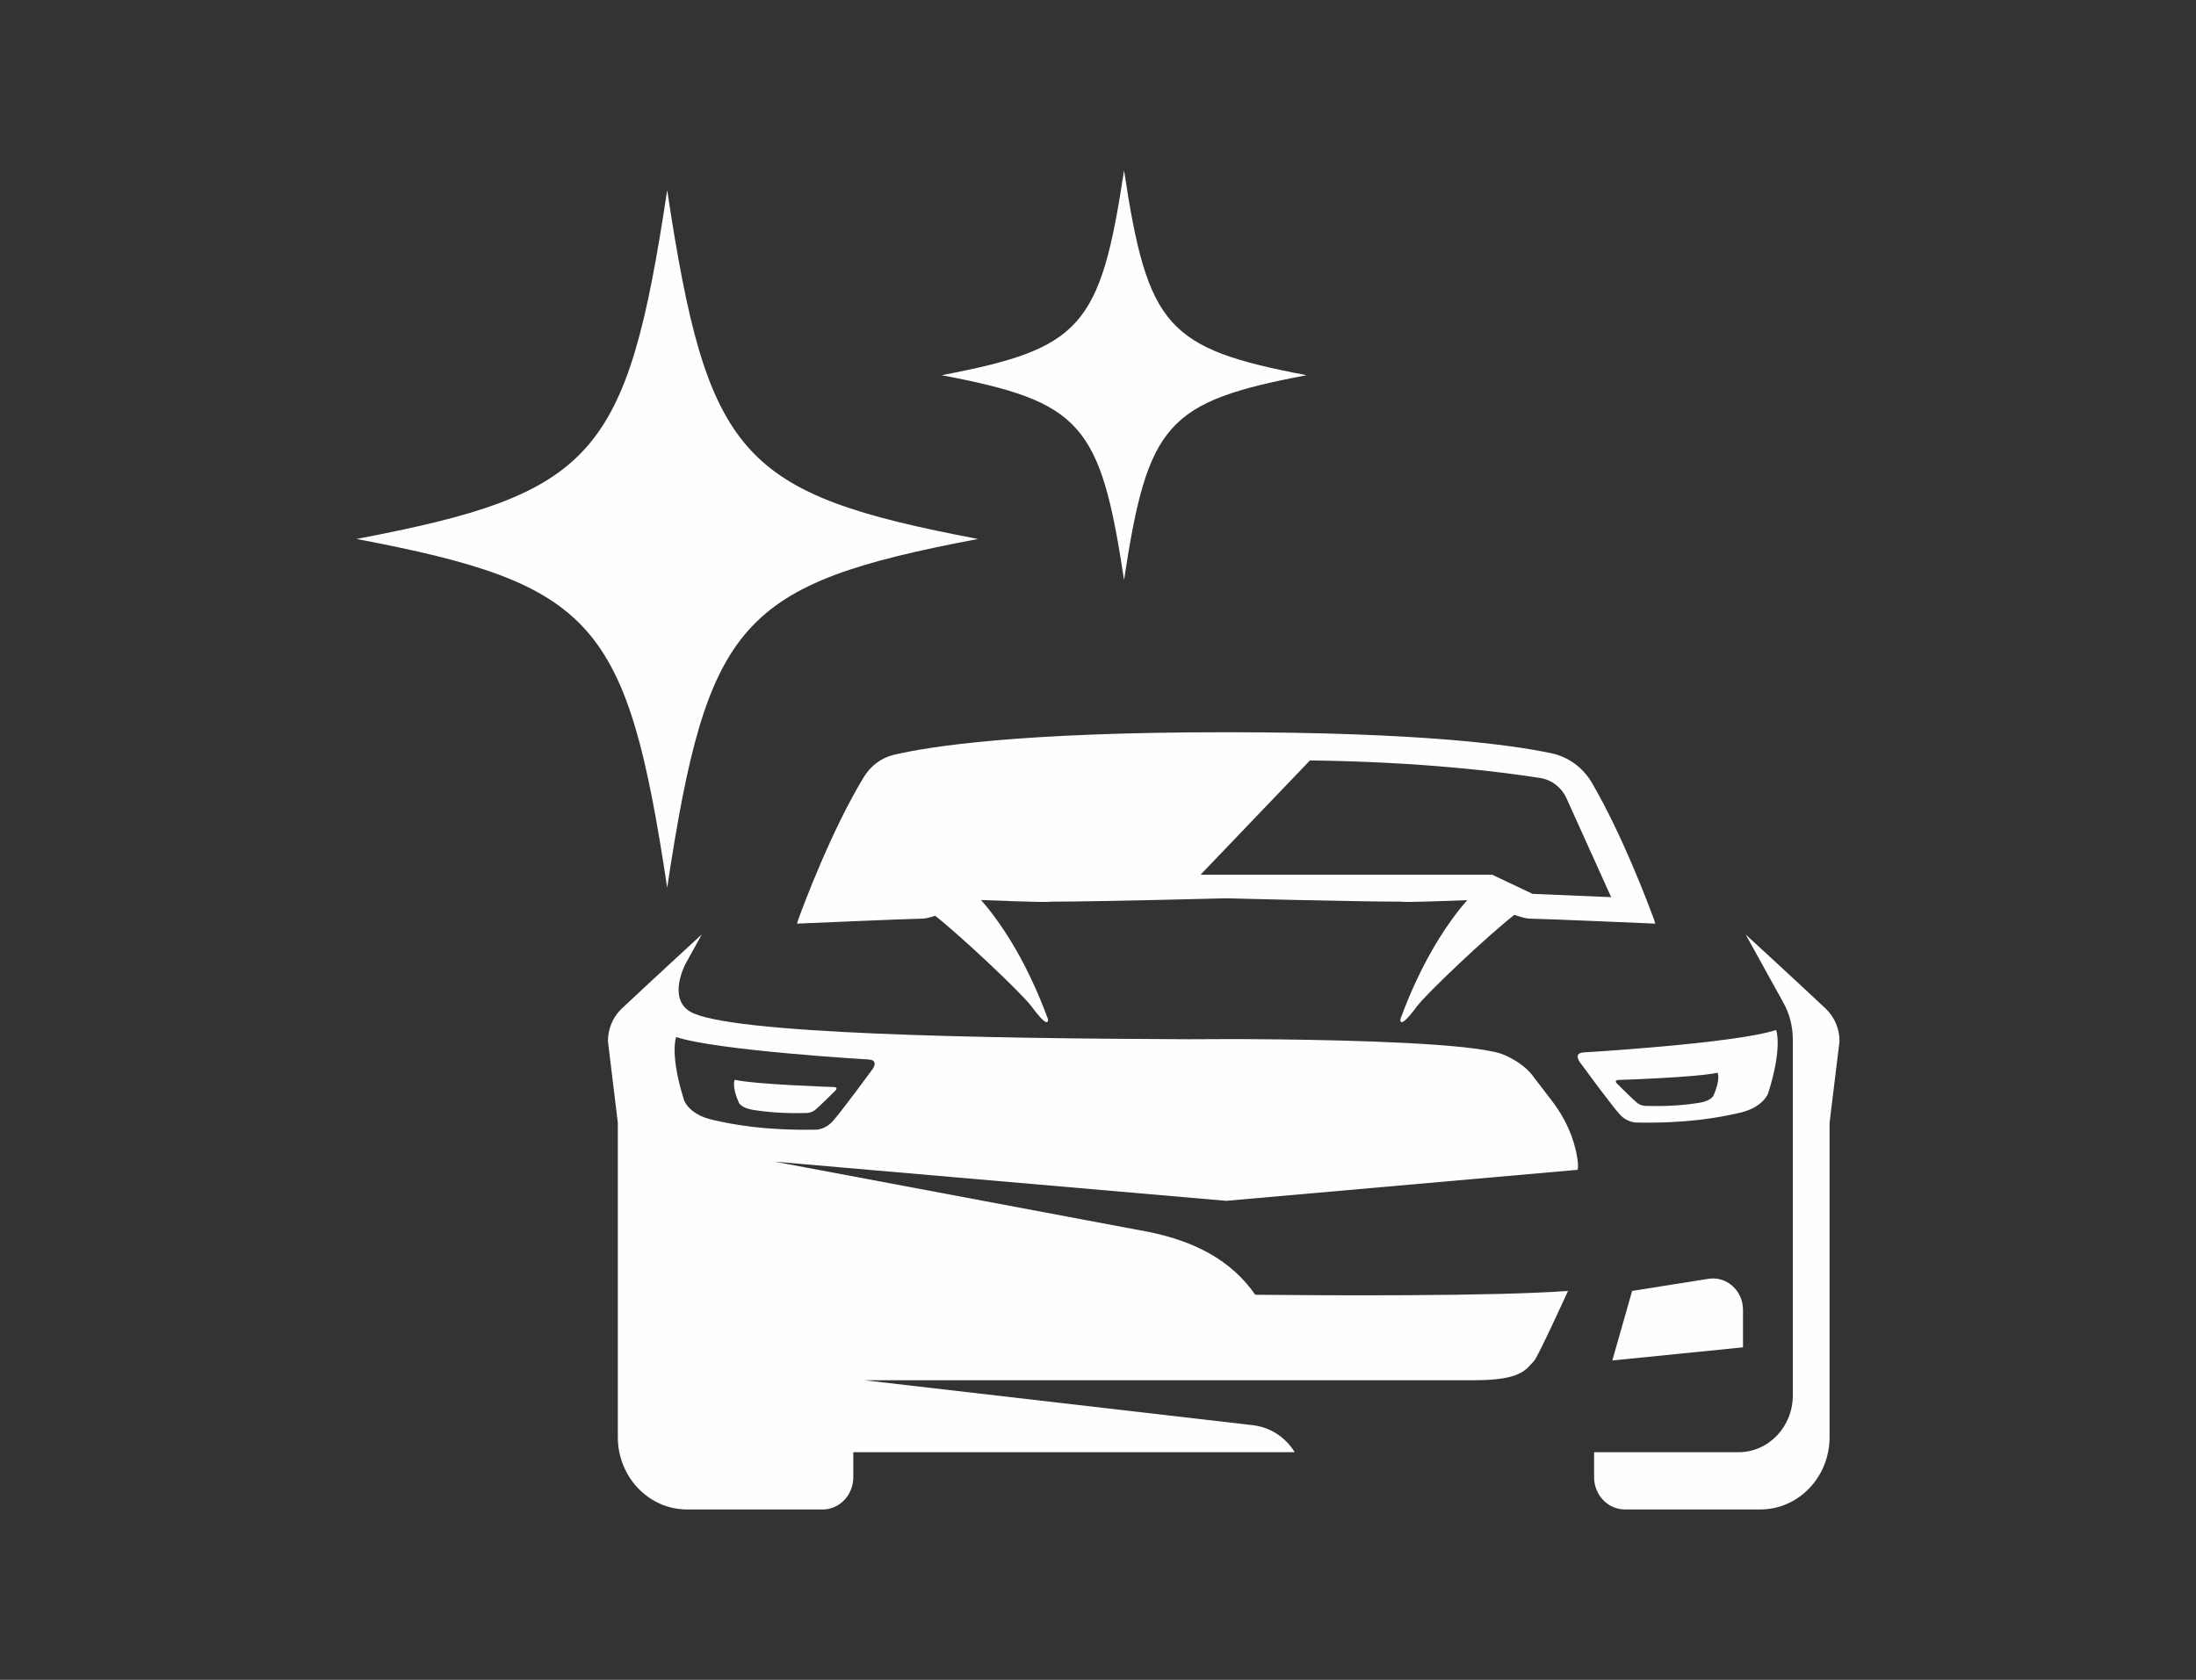
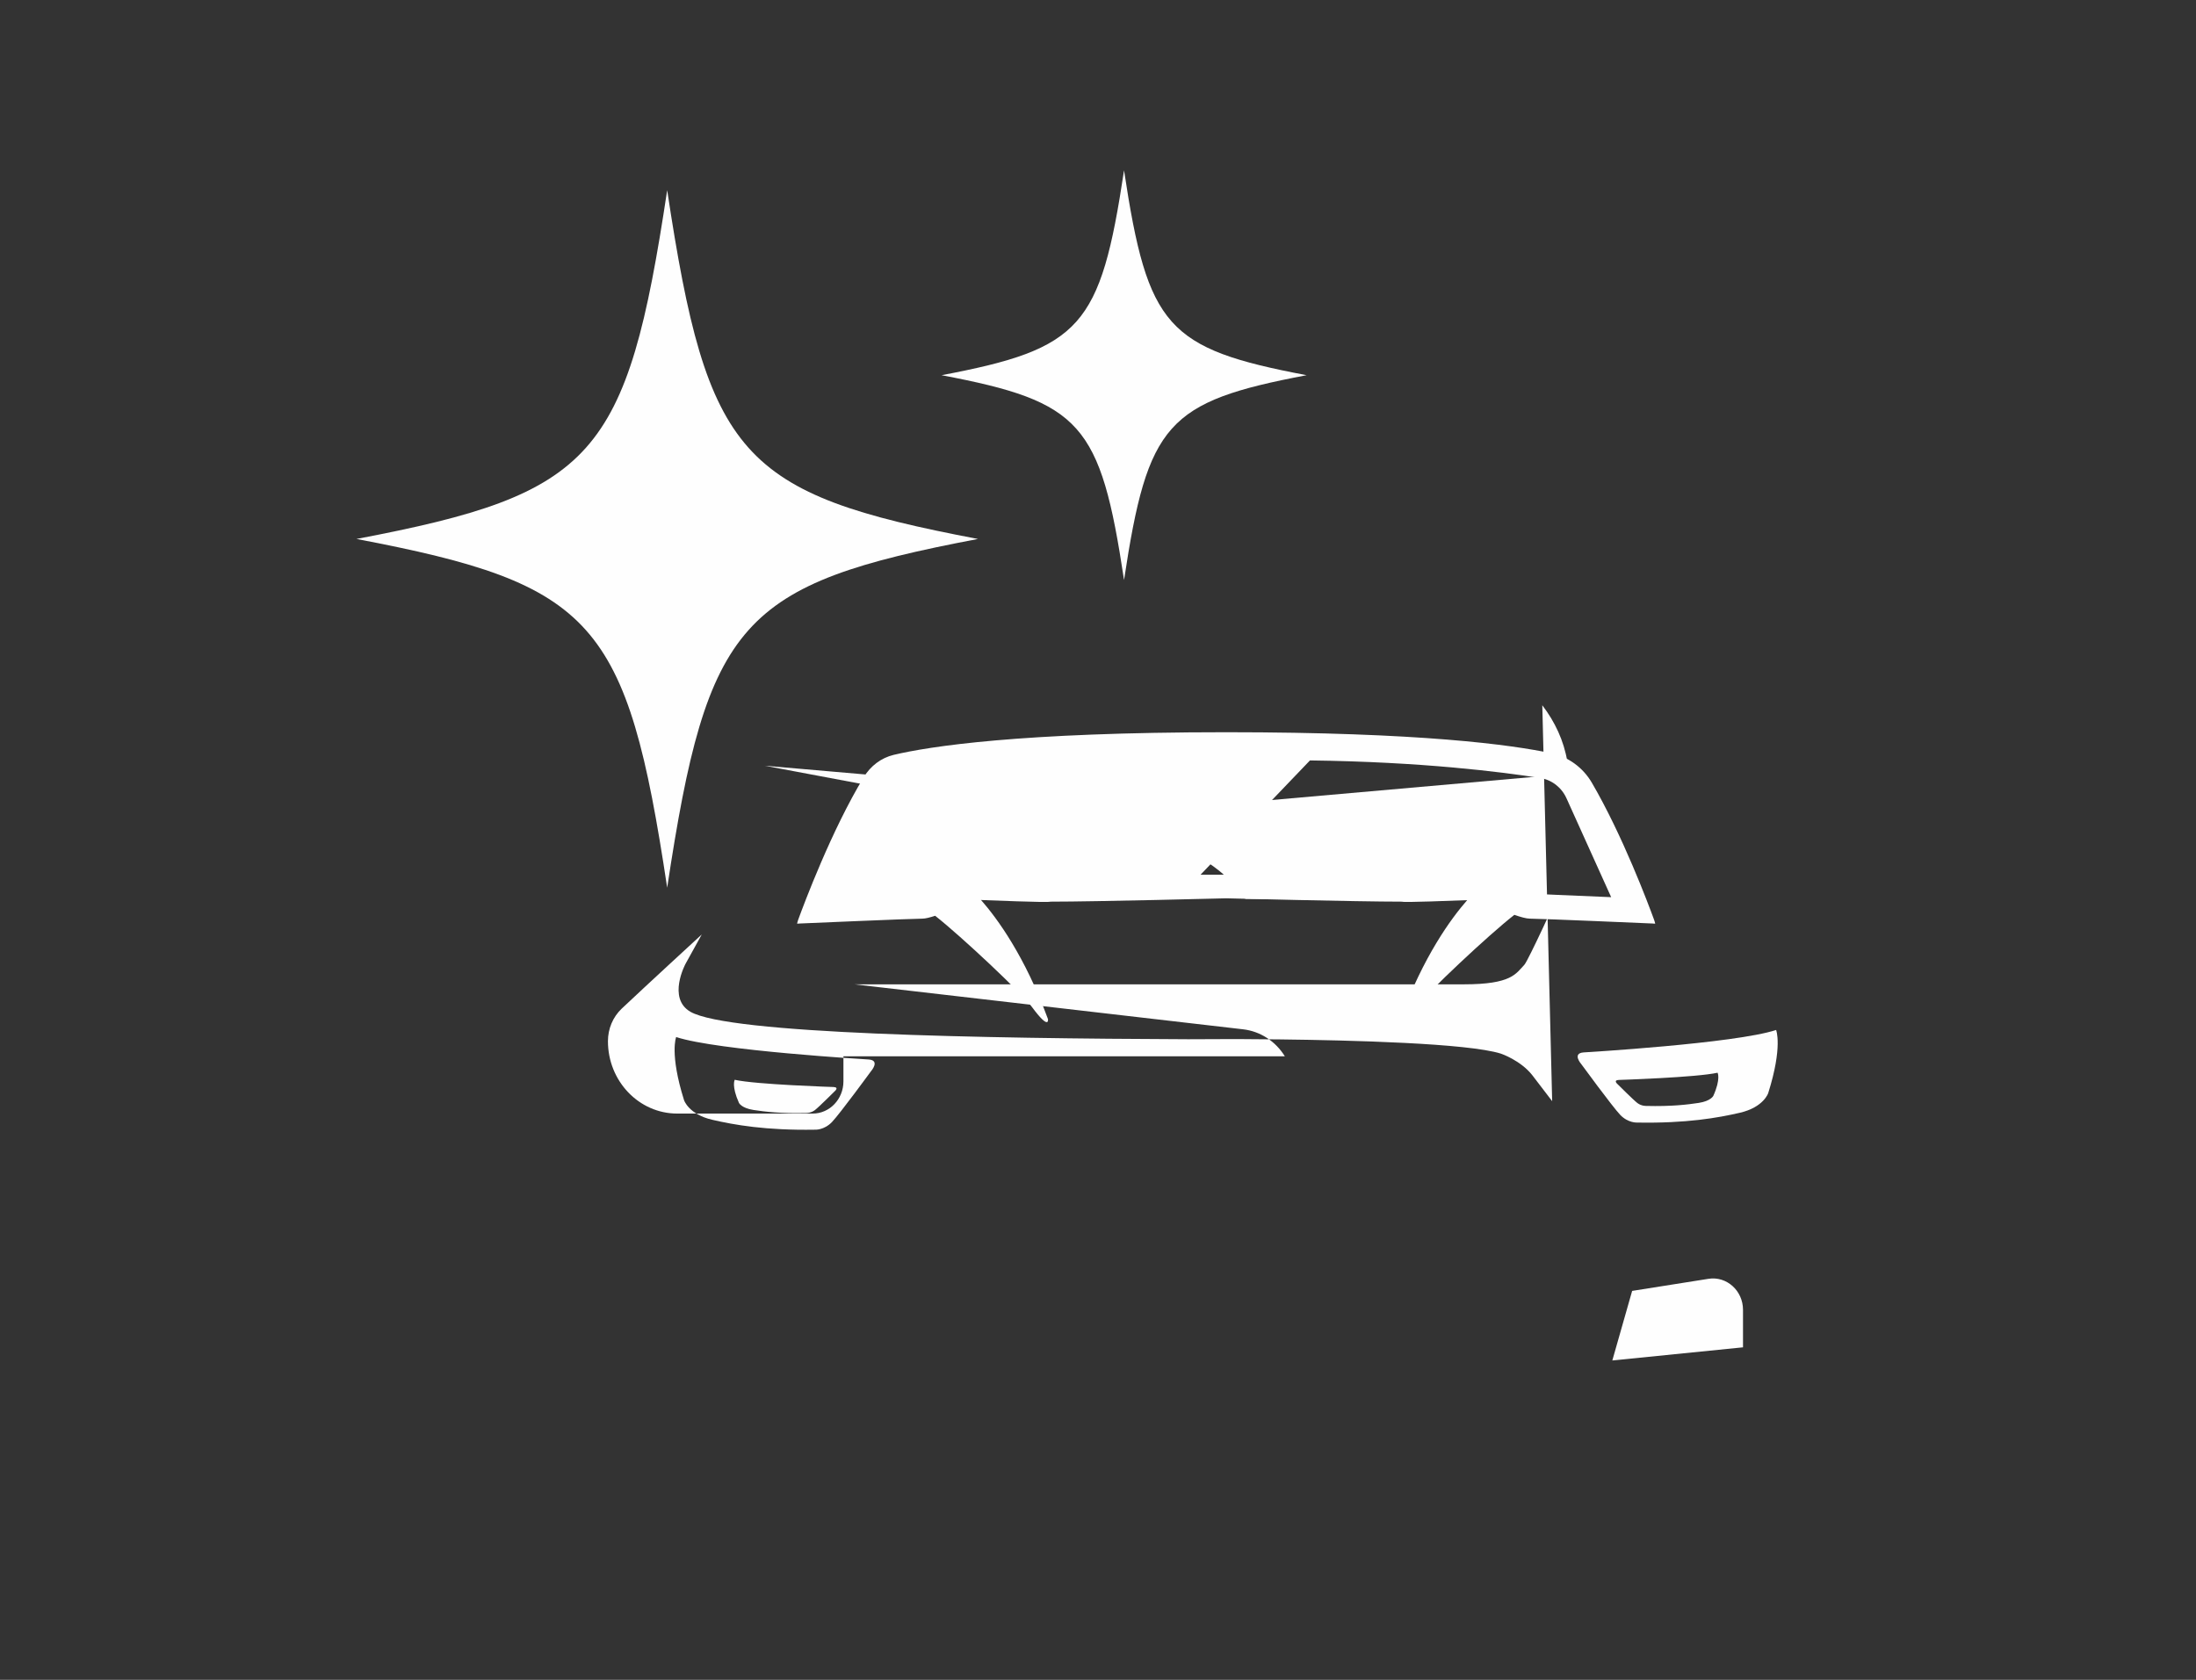
<svg xmlns="http://www.w3.org/2000/svg" xml:space="preserve" width="100%" height="100%" version="1.1" style="shape-rendering:geometricPrecision; text-rendering:geometricPrecision; image-rendering:optimizeQuality; fill-rule:evenodd; clip-rule:evenodd" viewBox="0 0 1480.75 1132.96">
  <rect x="0" y="0" width="1480.75" height="1132.96" fill="#333333" stroke="none" />
  <defs>
    <style type="text/css">
   
    .fil1 {fill:none}
    .fil0 {fill:#FEFEFE;fill-rule:nonzero}
   
  </style>
  </defs>
  <g id="Vrstva_x0020_1">
    <g id="_2019781078864">
-       <path class="fil0" d="M1231.07 680.29c-16.12,-15.24 -54.01,-50.06 -54.01,-50.06l25.47 46.04c4.17,7.51 6.35,16.02 6.35,24.69l0 240.21c0,21.13 -16.4,38.28 -36.62,38.28l-97.36 0 0 16.89c0,12 9.31,21.7 20.78,21.7l91.3 0c25.78,0 46.7,-21.84 46.7,-48.79l0 -212.05 6.71 -54.97c0,-8.36 -3.39,-16.33 -9.32,-21.94z" />
-       <path class="fil0" d="M561.02 756.72c-5.36,5.61 -11.43,5.19 -11.43,5.19 -33.3,0.56 -54.5,-3.25 -69.29,-6.67 -15.98,-3.67 -19.05,-13.23 -19.05,-13.23 -9.87,-31.43 -5.32,-42.58 -5.32,-42.58 27.8,9.17 129.86,15.14 129.86,15.14 7.97,0.6 1.51,7.93 1.51,7.93 0,0 -20.92,28.61 -26.28,34.22zm485.6 -14.04l-13.58 -17.74c-7.83,-9.74 -20.46,-14.15 -20.99,-14.32 -22.33,-7.06 -101.57,-9.04 -148.95,-9.6l-0.1 0c-20,-0.25 -34.33,-0.21 -36.23,-0.21 -1.52,0 -11.26,0 -25.58,0.1 -140.09,-0.52 -309.63,-3.56 -335.63,-18.52 -15.77,-9.1 -3.35,-32.28 -3.35,-32.28l11 -19.89c0,0 -37.88,34.82 -54.01,50.06 -5.92,5.61 -9.27,13.58 -9.27,21.94l6.66 54.96 0 212.06c0,26.95 20.92,48.82 46.71,48.82l91.34 0c11.46,0 20.74,-9.74 20.74,-21.73l0 -16.9 297.64 0c-6.28,-10.19 -16.62,-16.86 -28.12,-18.2l-262.15 -30.34 411.16 0c32,0 34.86,-7.16 40.57,-13.12 2.58,-2.68 22.83,-47.13 22.83,-47.13 -49.67,3.77 -164.82,3.06 -210.89,2.61 -16.3,-23.43 -40.85,-35.99 -71.62,-42.34l-252.48 -47.45 304.45 26.43 237.03 -20.92c0.46,-1.91 0.25,-4.94 -0.32,-8.4 -2.29,-13.93 -8.39,-26.84 -16.86,-37.89z" />
+       <path class="fil0" d="M561.02 756.72c-5.36,5.61 -11.43,5.19 -11.43,5.19 -33.3,0.56 -54.5,-3.25 -69.29,-6.67 -15.98,-3.67 -19.05,-13.23 -19.05,-13.23 -9.87,-31.43 -5.32,-42.58 -5.32,-42.58 27.8,9.17 129.86,15.14 129.86,15.14 7.97,0.6 1.51,7.93 1.51,7.93 0,0 -20.92,28.61 -26.28,34.22zm485.6 -14.04l-13.58 -17.74c-7.83,-9.74 -20.46,-14.15 -20.99,-14.32 -22.33,-7.06 -101.57,-9.04 -148.95,-9.6l-0.1 0c-20,-0.25 -34.33,-0.21 -36.23,-0.21 -1.52,0 -11.26,0 -25.58,0.1 -140.09,-0.52 -309.63,-3.56 -335.63,-18.52 -15.77,-9.1 -3.35,-32.28 -3.35,-32.28l11 -19.89c0,0 -37.88,34.82 -54.01,50.06 -5.92,5.61 -9.27,13.58 -9.27,21.94c0,26.95 20.92,48.82 46.71,48.82l91.34 0c11.46,0 20.74,-9.74 20.74,-21.73l0 -16.9 297.64 0c-6.28,-10.19 -16.62,-16.86 -28.12,-18.2l-262.15 -30.34 411.16 0c32,0 34.86,-7.16 40.57,-13.12 2.58,-2.68 22.83,-47.13 22.83,-47.13 -49.67,3.77 -164.82,3.06 -210.89,2.61 -16.3,-23.43 -40.85,-35.99 -71.62,-42.34l-252.48 -47.45 304.45 26.43 237.03 -20.92c0.46,-1.91 0.25,-4.94 -0.32,-8.4 -2.29,-13.93 -8.39,-26.84 -16.86,-37.89z" />
      <path class="fil0" d="M1038.6 524.72c7.76,1.24 14.39,6.35 17.71,13.76l30.09 66.61 -52.99 -2.23 -25.54 -12.1 -1.8 -0.84 -196.53 0 73.76 -77.05c75.46,0.92 129.58,7.8 155.3,11.85zm-436.04 -15.59c-8.36,2.01 -15.55,7.44 -20.14,15.03 -21.77,35.91 -40.29,85.44 -44.13,95.95 -0.39,1.13 -0.67,2.05 -0.81,2.83 0.81,0.07 1.44,-0.07 1.44,-0.07 0,0 75.96,-3.29 83.01,-3.29 2.08,0 5.19,-0.81 8.64,-1.94 17.85,14.05 58.39,52.22 65.13,61.35 12.31,16.65 10.93,8.29 10.93,8.29 -15.59,-42.44 -34.18,-67.84 -45.19,-80.36 0.21,0.04 0.39,0.11 0.6,0.11 1.66,0 45.3,1.9 46.11,1.09 31.47,0 118.64,-2.26 118.64,-2.26 0,0 87.14,2.26 118.6,2.26 0.71,0.71 34.86,-0.71 43.92,-1.02 -11,12.59 -29.52,37.96 -45.01,80.18 0,0 -1.38,8.36 10.94,-8.29 6.84,-9.24 48.47,-48.43 65.89,-61.98 4.2,1.48 8.08,2.57 10.52,2.57 7.05,0 83.01,3.29 83.01,3.29 0,0 0.63,0.14 1.44,0.07 -0.17,-0.78 -0.42,-1.7 -0.84,-2.83 -3.71,-10.16 -21.14,-56.72 -41.91,-92.25 -6,-10.23 -15.84,-17.39 -27.13,-19.79 -26.81,-5.75 -88.48,-14.22 -219.43,-14.22 -139.42,0 -200.31,9.6 -224.23,15.28z" />
      <path class="fil0" d="M1152.02 862.49l-51.47 8.15 -13.37 46.92 88.12 -8.86 0 -25.29c0,-12.95 -11.04,-22.86 -23.28,-20.92z" />
      <path class="fil0" d="M1091.58 728.36c0,0 52.31,-1.66 66.57,-4.87 0,0 2.29,4.09 -2.86,15.59 0,0 -1.62,3.49 -9.81,4.76 -7.62,1.17 -18.48,2.47 -35.52,2.05 0,0 -3.11,0.14 -5.86,-1.94 -2.72,-2.08 -13.33,-12.7 -13.33,-12.7 0,0 -3.29,-2.72 0.81,-2.89zm12.38 28.75c33.3,0.6 54.5,-3.21 69.28,-6.63 16.02,-3.71 19.05,-13.23 19.05,-13.23 9.92,-31.44 5.33,-42.58 5.33,-42.58 -27.8,9.13 -129.82,15.13 -129.82,15.13 -8.01,0.6 -1.52,7.94 -1.52,7.94 0,0 20.92,28.61 26.25,34.22 5.36,5.57 11.43,5.15 11.43,5.15z" />
      <path class="fil0" d="M561.99 733.13c0,0 -52.32,-1.66 -66.57,-4.87 0,0 -2.3,4.09 2.86,15.59 0,0 1.62,3.49 9.8,4.76 7.62,1.17 18.49,2.47 35.53,2.05 0,0 3.1,0.14 5.85,-1.94 2.72,-2.08 13.34,-12.7 13.34,-12.7 0,0 3.28,-2.72 -0.81,-2.89z" />
      <path class="fil0" d="M659.43 363.5c-160.37,30.48 -182.38,55.17 -209.55,235.2 -27.12,-180.03 -49.14,-204.72 -209.51,-235.2 160.37,-30.48 182.39,-55.17 209.51,-235.23 27.17,180.06 49.18,204.75 209.55,235.23z" />
      <path class="fil0" d="M881.03 253.05c-94.19,17.89 -107.14,32.39 -123.09,138.15 -15.94,-105.76 -28.85,-120.26 -123.04,-138.15 94.19,-17.88 107.1,-32.42 123.04,-138.15 15.95,105.73 28.9,120.27 123.09,138.15z" />
    </g>
    <rect class="fil1" x="-0" width="1480.75" height="1132.96" />
  </g>
</svg>